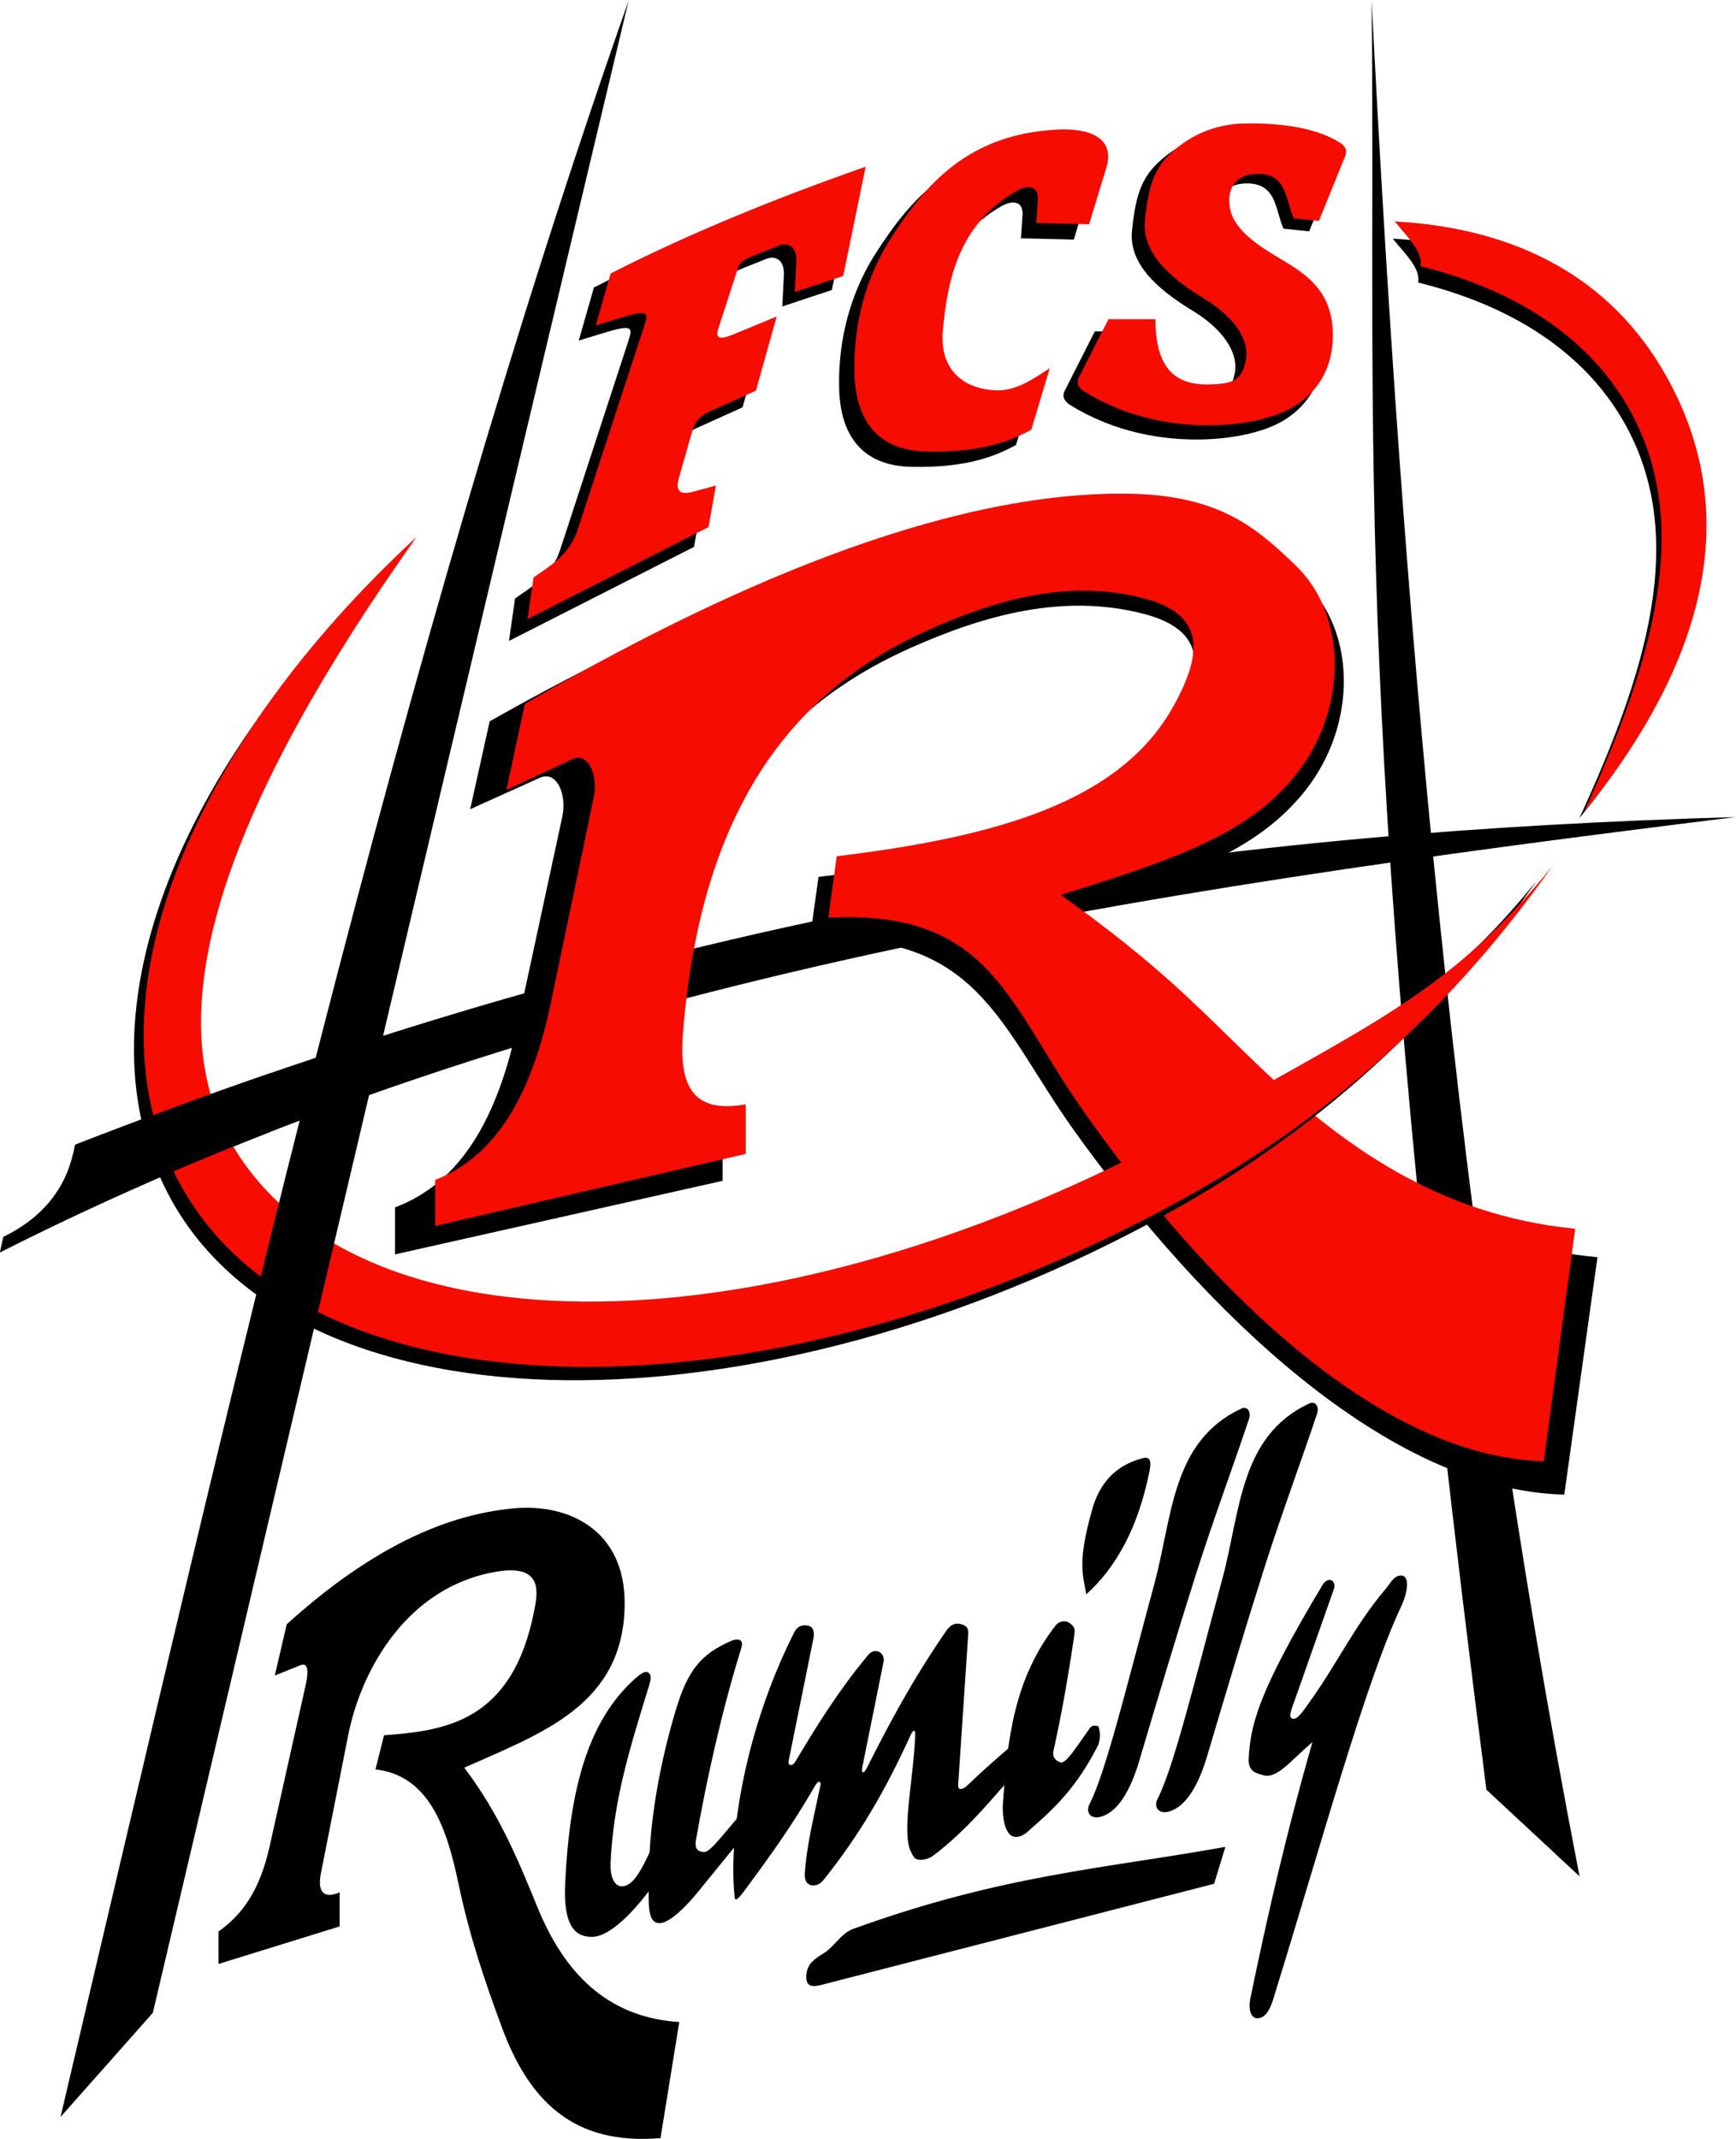
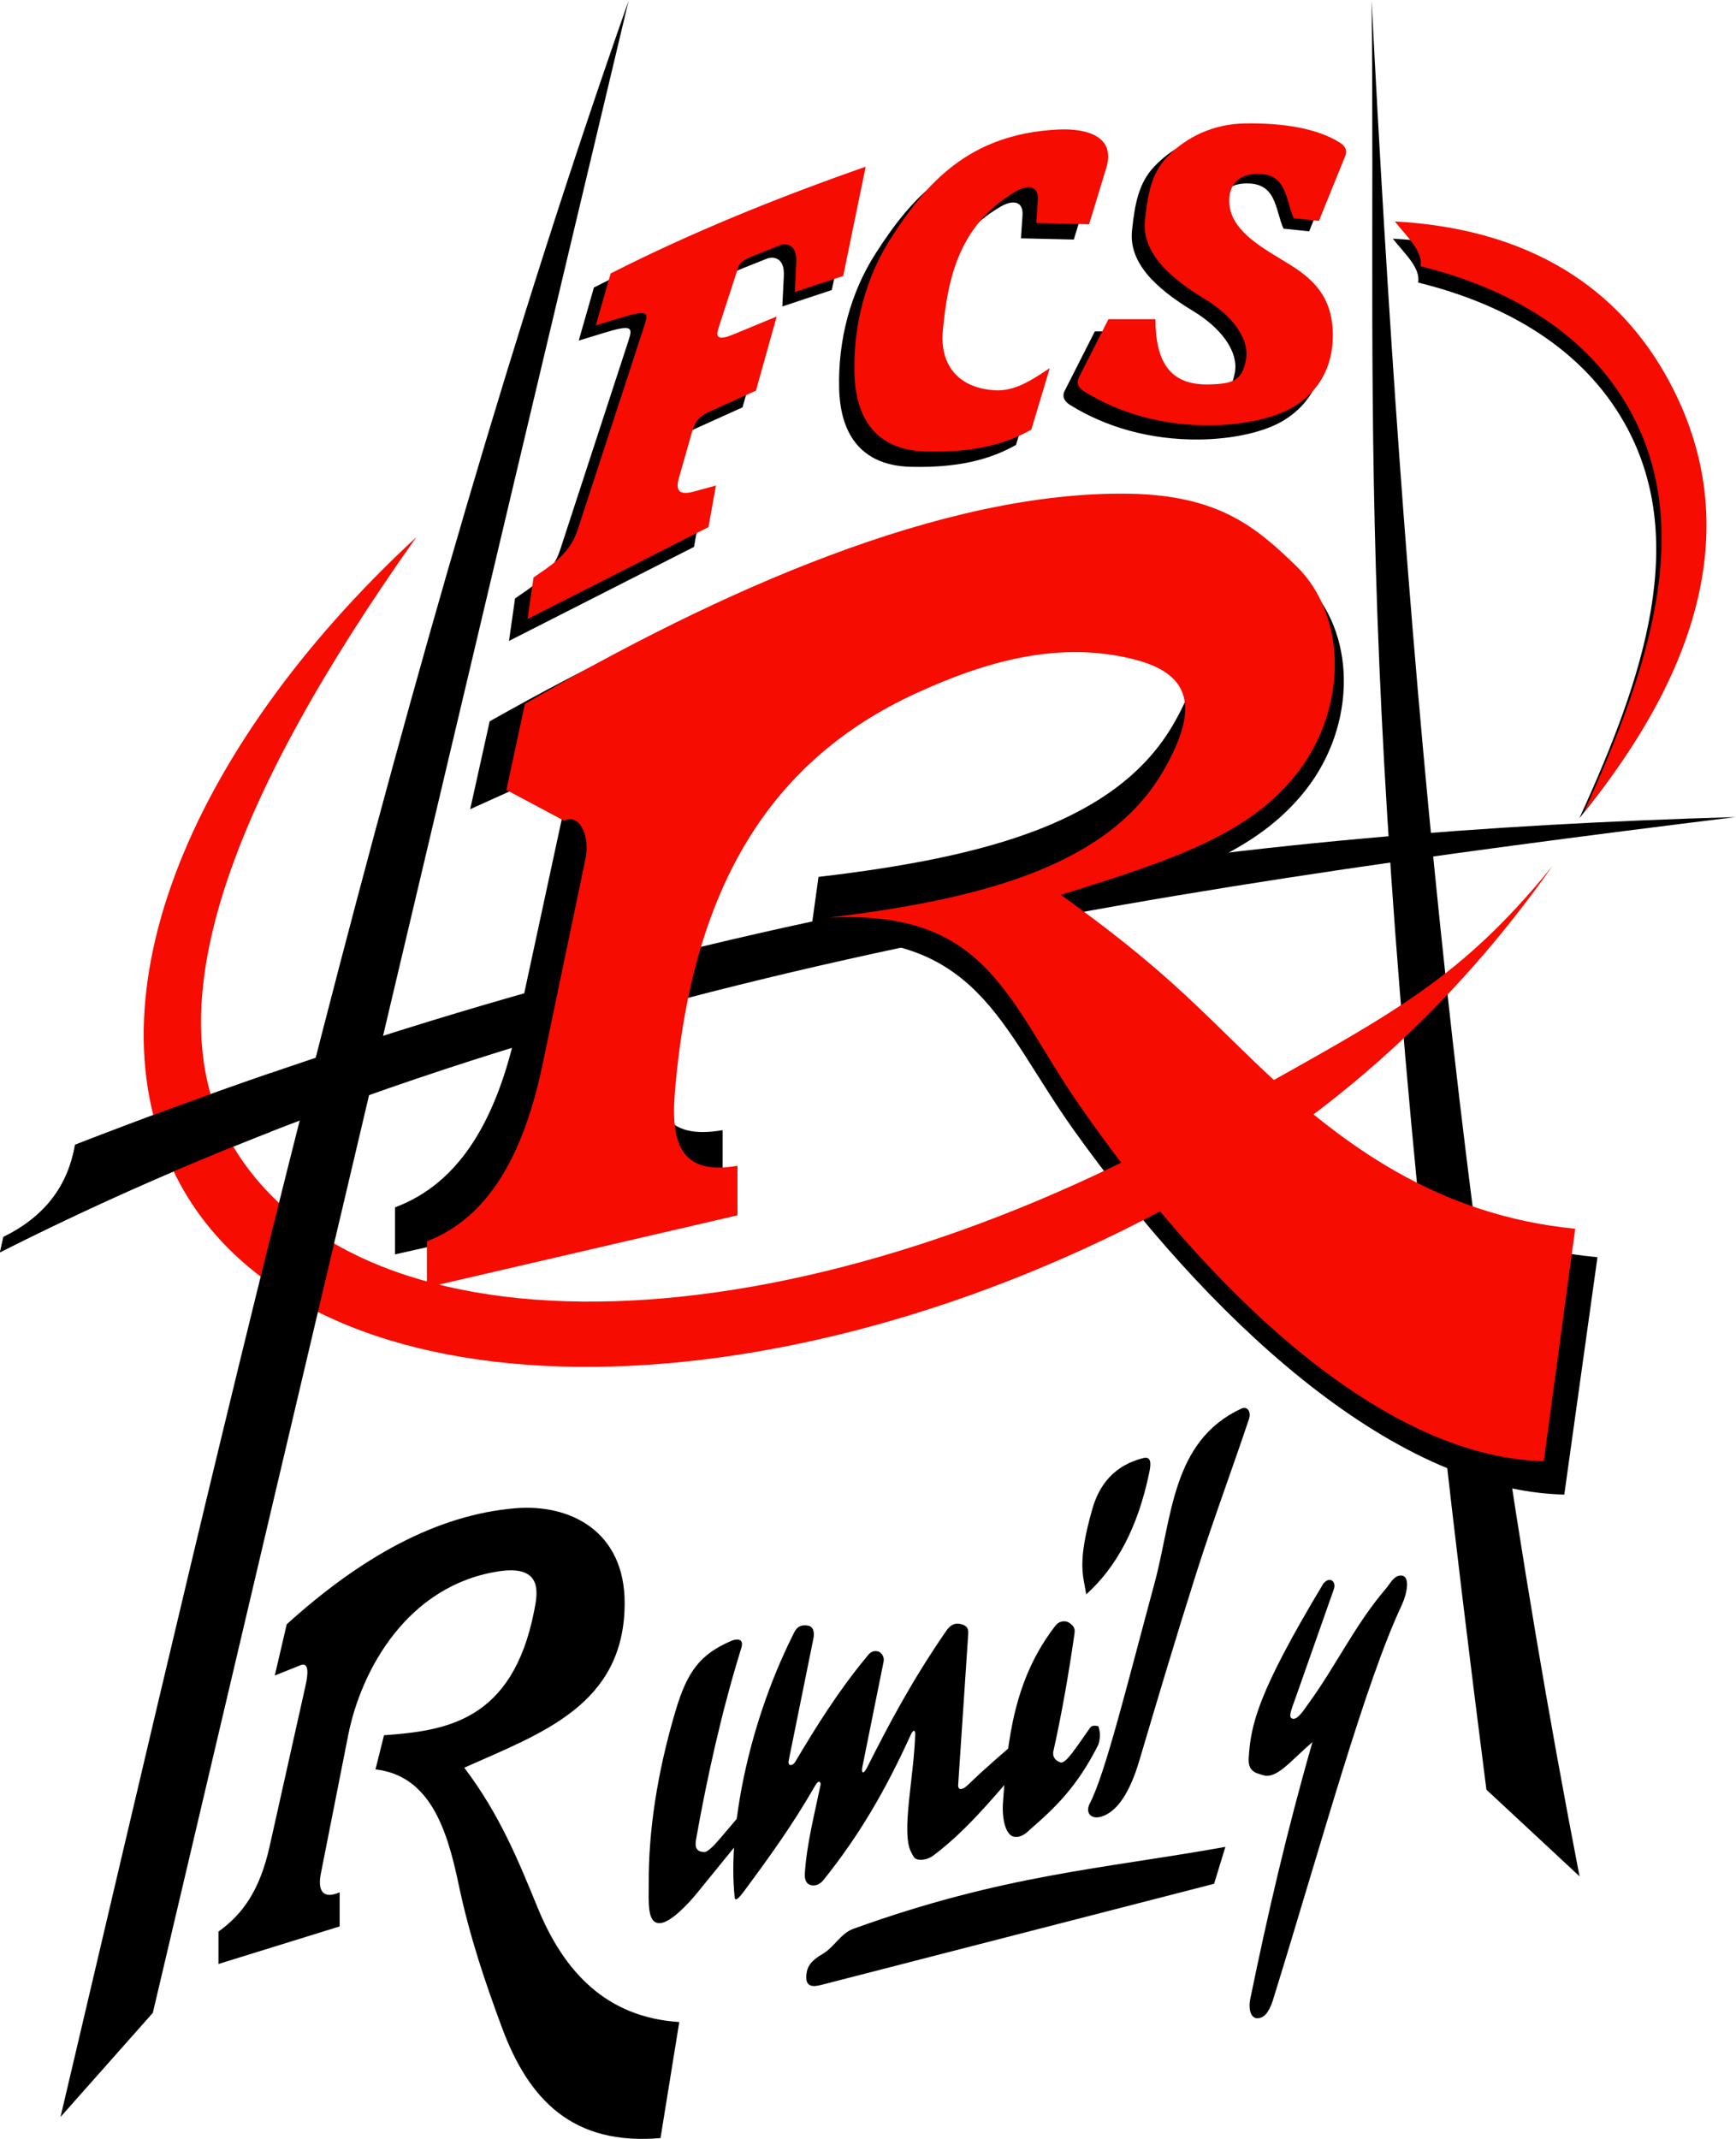
<svg xmlns="http://www.w3.org/2000/svg" viewBox="0 0 608.814 750" height="750" width="608.814" xml:space="preserve" id="svg833" version="1.1">
  <defs id="defs837" />
  <g transform="matrix(1.333,0,0,-1.333,0,853.333)" id="g841">
    <path d="m 415.562,146.572 -24.502,22.793 C 354.893,451.055 362.158,520.301 360.86,640 369.052,480.091 382.298,317.88 415.562,146.572 Z" style="fill:#000000;fill-opacity:1;fill-rule:nonzero;stroke:none;stroke-width:0.088" id="path847" />
    <path d="M 456.61,425.224 C 327.953,421.458 191.125,405.665 19.755,339.019 17.963,328.692 12.26,320.317 0.899,314.773 L 0,310.732 c 143.087,72.353 299.423,95.021 456.61,114.492 z" style="fill:#000000;fill-opacity:1;fill-rule:nonzero;stroke:none;stroke-width:0.088" id="path869" />
    <g transform="matrix(0.879,0,0,0.879,0,77.499)" id="g953">
      <path id="path845" style="fill:#000000;fill-opacity:1;fill-rule:nonzero;stroke:none;stroke-width:0.1" d="m 140.727,397.941 5.832,26.301 c 60.976,34.399 132.007,65.203 190.871,64.223 28.55,-0.477 40.316,-10.598 52.527,-21.996 16.273,-15.188 16.152,-43.364 0.836,-62.809 -14.652,-18.613 -37.508,-26.555 -75.047,-37.762 32.219,-22.363 42.875,-34.082 61.43,-51.285 27.488,-25.484 57.851,-46.644 100.953,-50.754 l -9.926,-71.031 c -52.652,1.211 -108.015,54.852 -146.605,108.797 -22.813,31.887 -28.785,59.863 -79.223,57.289 l 2.609,18.77 c 50.957,5.968 89.399,16.703 106.172,45.621 9.625,16.593 9.887,28.222 -8.824,33.093 -23.828,6.204 -47.379,-0.187 -69.859,-10.218 -44.641,-19.922 -70.575,-57.727 -75.981,-122.149 -1.328,-15.847 2.422,-25.152 19.785,-22.144 v -15.16 l -98.054,-22.016 v 14.074 c 19.578,7.305 30.601,26.61 36.539,54.141 l 13.554,62.851 c 1.364,6.332 -1.531,13.926 -6.793,11.551 z" />
-       <path id="path871" style="fill:#f60c01;fill-opacity:1;fill-rule:nonzero;stroke:none;stroke-width:0.1" d="m 151.574,403.699 5.528,25.758 c 57.812,33.688 125.16,63.856 180.968,62.895 27.071,-0.465 38.227,-10.375 49.805,-21.539 15.426,-14.875 15.309,-42.469 0.793,-61.516 -13.895,-18.227 -35.563,-26.004 -71.156,-36.977 30.547,-21.906 40.652,-33.382 58.242,-50.23 26.062,-24.957 54.851,-45.68 95.715,-49.707 l -9.41,-69.563 c -49.922,1.184 -102.411,53.719 -138.996,106.547 -21.633,31.231 -27.297,58.633 -75.114,56.11 l 2.473,18.382 c 48.312,5.848 84.762,16.36 100.664,44.68 9.125,16.25 9.371,27.641 -8.367,32.41 -22.594,6.074 -44.918,-0.183 -66.235,-10.011 -42.324,-19.508 -66.914,-56.532 -72.039,-119.625 -1.261,-15.52 2.297,-24.633 18.758,-21.688 v -14.844 l -92.965,-21.562 v 13.785 c 18.563,7.152 29.012,26.059 34.641,53.023 l 12.851,61.551 c 1.297,6.203 -1.449,13.637 -6.441,11.313 z" />
+       <path id="path871" style="fill:#f60c01;fill-opacity:1;fill-rule:nonzero;stroke:none;stroke-width:0.1" d="m 151.574,403.699 5.528,25.758 c 57.812,33.688 125.16,63.856 180.968,62.895 27.071,-0.465 38.227,-10.375 49.805,-21.539 15.426,-14.875 15.309,-42.469 0.793,-61.516 -13.895,-18.227 -35.563,-26.004 -71.156,-36.977 30.547,-21.906 40.652,-33.382 58.242,-50.23 26.062,-24.957 54.851,-45.68 95.715,-49.707 l -9.41,-69.563 c -49.922,1.184 -102.411,53.719 -138.996,106.547 -21.633,31.231 -27.297,58.633 -75.114,56.11 c 48.312,5.848 84.762,16.36 100.664,44.68 9.125,16.25 9.371,27.641 -8.367,32.41 -22.594,6.074 -44.918,-0.183 -66.235,-10.011 -42.324,-19.508 -66.914,-56.532 -72.039,-119.625 -1.261,-15.52 2.297,-24.633 18.758,-21.688 v -14.844 l -92.965,-21.562 v 13.785 c 18.563,7.152 29.012,26.059 34.641,53.023 l 12.851,61.551 c 1.297,6.203 -1.449,13.637 -6.441,11.313 z" />
    </g>
    <g transform="matrix(0.879,0,0,0.879,0,77.499)" id="g949">
      <g id="g935">
        <path d="m 424.449,555.551 c 27.813,-6.844 49.406,-20.59 61.426,-41.442 20.043,-34.769 6.355,-76.367 -13.168,-118.882 37.496,45.937 46.5,89.054 24.356,128.16 -16.243,28.683 -44.059,43.34 -80.184,45.297 3.437,-4.379 8.387,-8.754 7.57,-13.133 z" style="fill:#000000;fill-opacity:1;fill-rule:nonzero;stroke:none;stroke-width:0.1" id="path867" />
-         <path d="M 121.355,474.781 C 52.449,410.961 21.805,334.238 51.27,281.047 c 39.3,-70.942 176.027,-71.789 298.824,-3.742 44.91,24.883 81.117,58.332 109.91,99.285 C 430.676,340.398 409.484,331.254 358.711,302.418 233.457,231.273 105.789,228.066 66.855,292.707 42.094,333.816 66.5,397.184 121.355,474.781 Z" style="fill:#000000;fill-opacity:1;fill-rule:nonzero;stroke:none;stroke-width:0.1" id="path873" />
        <path d="m 255.844,586.762 c -27.09,-9.481 -53.328,-20.094 -78.082,-32.688 l -4.539,-15.886 7.523,2.3 c 8.391,2.567 8.688,1.739 7.391,-2.238 l -20.524,-62.805 c -2.504,-7.664 -9.07,-11.328 -13.457,-14.433 l -1.816,-12.711 55.383,28.144 2.269,12.711 -4.992,-1.359 c -2.762,-0.754 -8.18,-2.746 -6.355,3.633 l 3.632,12.711 c 0.805,2.816 1.239,5.683 5.899,7.714 l 14.074,6.356 6.355,22.699 -13.164,-5.449 c -5.5,-2.273 -5.433,-0.481 -4.539,2.273 l 5.903,18.157 c 0.644,1.996 2.445,2.703 5.898,4.086 l 6.813,2.722 c 1.652,0.664 5.379,0.625 5.089,-5.152 l -0.453,-9.149 14.821,4.93 z" style="fill:#000000;fill-opacity:1;fill-rule:nonzero;stroke:none;stroke-width:0.1" id="path879" />
        <path d="m 305.574,568.789 15.828,-0.367 5.153,16.93 c 2.75,9.046 -5.2,11.914 -14.723,11.41 -26.469,-1.407 -39.187,-16.071 -49.684,-32.387 -7.699,-11.969 -11.335,-26.207 -10.992,-40.461 0.36,-14.953 7.633,-23.152 21.395,-23.504 16.66,-0.426 25.558,3.231 31.551,6.551 l 5.523,18.402 c -5.219,-3.425 -10.395,-7.043 -16.562,-6.625 -11.387,0.766 -16.301,8.172 -15.458,17.664 1.485,16.692 5.274,32.106 21.813,41.836 3.527,2.075 6.926,1.883 6.625,-2.578 z" style="fill:#000000;fill-opacity:1;fill-rule:nonzero;stroke:none;stroke-width:0.1" id="path881" />
        <path d="m 391.84,570.887 7.953,19.621 c 0.871,2.14 -0.191,3.355 -1.59,4.242 -6.875,4.344 -17.43,6.063 -29.16,5.832 -9.074,-0.18 -17.527,-3.914 -23.598,-10.34 -4.636,-4.91 -5.8,-11.203 -6.625,-19.09 -0.996,-9.48 6.668,-17.086 18.293,-24.125 8.078,-4.89 13.742,-11.945 12.457,-18.558 -1.191,-6.145 -3.722,-7.278 -11.398,-7.422 -11.356,-0.215 -16.117,6.34 -16.172,19.883 h -14.316 l -9.012,-17.762 c -0.934,-1.836 0.035,-3.277 1.59,-4.242 10.707,-6.649 23.965,-10.5 38.707,-10.34 9.726,0.109 19.445,2.109 25.449,5.832 7.742,4.801 11.629,12.363 11.664,21.477 0.055,13.378 -7.863,18.562 -15.375,23.062 -7.785,4.664 -15.664,9.559 -16.172,17.234 -0.414,6.223 3.445,8.801 7.953,9.012 9.657,0.453 9.055,-7.578 11.664,-13.519 z" style="fill:#000000;fill-opacity:1;fill-rule:nonzero;stroke:none;stroke-width:0.1" id="path883" />
      </g>
      <g id="g928">
        <path d="M 124.609,479.359 C 55.418,415.395 24.648,338.492 54.234,285.176 c 39.465,-71.106 176.75,-71.957 300.055,-3.754 45.094,24.945 81.453,58.469 110.367,99.519 C 435.203,344.664 413.926,335.5 362.945,306.598 237.176,235.285 108.98,232.074 69.883,296.863 45.02,338.066 69.527,401.582 124.609,479.359 Z" style="fill:#f60c01;fill-opacity:1;fill-rule:nonzero;stroke:none;stroke-width:0.1" id="path875" />
        <path d="m 425.156,560.445 c 28.16,-6.98 50.024,-21 62.196,-42.269 20.293,-35.461 6.437,-77.887 -13.332,-121.25 37.968,46.851 47.082,90.828 24.66,130.715 -16.446,29.257 -44.61,44.203 -81.184,46.199 3.477,-4.465 8.488,-8.93 7.66,-13.395 z" style="fill:#f60c01;fill-opacity:1;fill-rule:nonzero;stroke:none;stroke-width:0.1" id="path877" />
        <path d="m 259.098,590.223 c -26.485,-9.27 -52.133,-19.645 -76.336,-31.953 l -4.438,-15.536 7.356,2.25 c 8.203,2.508 8.496,1.7 7.222,-2.187 L 172.84,481.398 c -2.445,-7.488 -8.863,-11.074 -13.156,-14.109 l -1.774,-12.426 54.145,27.516 2.218,12.426 -4.882,-1.332 c -2.7,-0.735 -7.996,-2.684 -6.211,3.55 l 3.547,12.426 c 0.789,2.758 1.214,5.559 5.769,7.547 l 13.758,6.211 6.215,22.191 -12.871,-5.324 c -5.375,-2.226 -5.313,-0.472 -4.438,2.219 l 5.77,17.75 c 0.633,1.949 2.394,2.645 5.769,3.996 l 6.656,2.66 c 1.618,0.649 5.262,0.614 4.981,-5.039 l -0.445,-8.941 14.488,4.82 z" style="fill:#f60c01;fill-opacity:1;fill-rule:nonzero;stroke:none;stroke-width:0.1" id="path885" />
        <path d="m 310.152,573.367 15.825,-0.371 5.152,16.93 c 2.754,9.047 -5.199,11.914 -14.719,11.41 -26.472,-1.402 -39.187,-16.07 -49.687,-32.387 -7.696,-11.965 -11.332,-26.207 -10.989,-40.461 0.36,-14.953 7.633,-23.152 21.395,-23.504 16.66,-0.425 25.559,3.231 31.551,6.551 l 5.519,18.403 c -5.215,-3.422 -10.39,-7.04 -16.558,-6.625 -11.387,0.765 -16.305,8.171 -15.457,17.664 1.484,16.691 5.273,32.105 21.812,41.836 3.527,2.074 6.926,1.882 6.621,-2.579 z" style="fill:#f60c01;fill-opacity:1;fill-rule:nonzero;stroke:none;stroke-width:0.1" id="path887" />
        <path d="m 394.766,574.012 7.808,19.265 c 0.852,2.102 -0.191,3.297 -1.562,4.164 -6.75,4.266 -17.117,5.957 -28.637,5.727 -8.91,-0.176 -17.211,-3.84 -23.172,-10.152 -4.551,-4.821 -5.695,-11 -6.508,-18.746 -0.976,-9.309 6.551,-16.778 17.965,-23.688 7.934,-4.805 13.496,-11.734 12.235,-18.227 -1.172,-6.035 -3.657,-7.148 -11.196,-7.289 -11.152,-0.211 -15.828,6.227 -15.879,19.528 h -14.058 l -8.852,-17.446 c -0.918,-1.804 0.035,-3.218 1.563,-4.164 10.515,-6.531 23.531,-10.312 38.007,-10.152 9.555,0.102 19.098,2.07 24.993,5.727 7.605,4.714 11.422,12.14 11.457,21.086 0.05,13.14 -7.723,18.23 -15.102,22.652 -7.644,4.578 -15.379,9.383 -15.879,16.922 -0.406,6.109 3.383,8.644 7.809,8.851 9.484,0.442 8.89,-7.441 11.457,-13.277 z" style="fill:#f60c01;fill-opacity:1;fill-rule:nonzero;stroke:none;stroke-width:0.1" id="path889" />
      </g>
    </g>
    <path d="M 165.372,639.966 C 123.648,464.957 81.927,287.974 40.207,110.66 L 15.92,83.264 C 60.951,274.299 104.536,466.989 165.372,639.966 Z" style="fill:#000000;fill-opacity:1;fill-rule:nonzero;stroke:none;stroke-width:0.088" id="path891" />
    <g transform="matrix(0.879,0,0,0.879,0,77.499)" id="g965">
      <path id="path849" style="fill:#000000;fill-opacity:1;fill-rule:nonzero;stroke:none;stroke-width:0.1" d="M 203.313,34.98 197.695,0.246 C 171.488,-2.016 158.262,11.586 150.188,33.449 c -4.715,12.762 -9.563,26.68 -12.993,43.063 -3.492,16.668 -8.761,32.222 -24.812,34.074 l 2.555,10.215 c 18.218,1.347 38.468,3.965 44.953,37.293 0.937,4.808 2.972,13.875 -10.727,11.75 -27.238,-4.235 -41.09,-29.485 -44.953,-49.043 L 96.039,79.426 C 94.992,74.129 96.766,71.652 101.656,73.805 V 63.59 L 65.387,52.352 v 9.703 C 72.695,67.266 77.777,74.461 80.711,87.598 l 10.73,48.019 c 1.247,5.594 0.282,6.856 -1.535,6.129 l -7.66,-3.066 3.574,15.328 c 22.082,20 44.848,32.781 68.453,34.734 16.2,1.344 32.805,-6.719 32.692,-28.605 -0.156,-30.278 -24.863,-38.715 -48.016,-49.039 C 149.57,97.133 155.262,83 160.914,69.207 168.773,50.023 181.465,36.359 203.313,34.98 Z" />
-       <path id="path851" style="fill:#000000;fill-opacity:1;fill-rule:nonzero;stroke:none;stroke-width:0.1" d="m 189.988,137.656 c -14.125,-12.683 -19.504,-33.222 -20.836,-61.25 -0.64,-13.457 3.528,-15.945 7.985,-15.945 5.386,0 12.664,7.492 18.687,15.871 l 2.094,15.438 c -3.539,-4.067 -6.387,-15.829 -11.629,-16.176 -1.676,-0.114 -3.797,1.484 -3.519,7.39 0.882,18.879 6.078,35 11.48,52.598 0.555,1.813 0.836,3.293 -0.187,3.977 -0.993,0.66 -2.458,-0.45 -4.075,-1.903 z" />
      <path id="path853" style="fill:#000000;fill-opacity:1;fill-rule:nonzero;stroke:none;stroke-width:0.1" d="m 218.906,149.059 c -9.332,-4.024 -13.191,-9.075 -16.746,-21.071 -5.551,-18.746 -8.058,-36.062 -7.988,-51.289 0.023,-5.801 -0.664,-12.75 3.746,-12.078 2.941,0.445 7.664,5.219 10.727,8.977 l 16.761,20.59 -1.664,5.414 -7.836,-9.25 c -2.105,-2.485 -4.066,-4.528 -5.078,-4.493 -1.57,0.055 -3.074,0.493 -2.496,3.75 3.266,18.43 7.684,38.434 13.539,57.27 0.965,3.105 -1.57,2.781 -2.965,2.18 z" />
      <path id="path855" style="fill:#000000;fill-opacity:1;fill-rule:nonzero;stroke:none;stroke-width:0.1" d="m 241.746,153.625 c -3.176,0.488 -3.832,-1.637 -4.723,-3.434 -13.136,-26.519 -19.183,-57.714 -17.156,-77.648 0.059,-0.578 0.035,-2.199 2.766,1.492 8.082,10.926 14.597,19.969 21.258,31.543 1.39,2.418 1.808,0.879 1.714,0.426 -1.871,-8.977 -4.187,-18.031 -4.718,-26.598 -0.133,-2.105 0.656,-3.144 1.715,-3.429 1.461,-0.395 2.836,0.199 3.949,1.593 10.558,13.211 18.355,26.453 26.082,43.45 0.578,1.273 1.336,1.695 1.285,0 -0.379,-12.973 -4.25,-29.332 -1.223,-35.176 0.567,-1.094 0.914,-1.899 1.719,-2.145 1.734,-0.539 3.867,0.309 4.75,0.969 9.586,7.152 17.149,16.305 24.785,25.094 l 1.715,10.402 c -5.254,-4.473 -10.48,-8.969 -15.445,-13.73 -0.809,-0.778 -1.621,-1.602 -2.571,-1.715 -0.464,-0.055 -0.933,0.203 -0.859,1.285 l 3.004,45.047 c 0.078,1.211 0,2.453 -2.145,3.004 -2.226,0.57 -3.484,-0.625 -4.531,-2.149 -10.191,-14.82 -16.957,-27.597 -23.629,-40.828 -1.027,-2.035 -1.777,-1.738 -1.363,0.32 l 6.355,31.5 c 0.293,1.442 -0.796,2.821 -1.714,3.004 -2.036,0.403 -2.707,-0.843 -3.434,-1.714 -8.598,-10.364 -15.234,-21.129 -21.297,-31.317 -0.805,-1.355 -2.332,-1.422 -1.965,0.383 l 7.391,36.508 c 0.328,1.617 0.156,3.574 -1.715,3.863 z" />
      <path id="path857" style="fill:#000000;fill-opacity:1;fill-rule:nonzero;stroke:none;stroke-width:0.1" d="m 300.164,100.125 c -0.223,-4.656 0.895,-9.43 3.52,-9.723 2.32,-0.257 3.886,1.555 4.929,2.465 7.172,6.258 13.828,12.539 20.16,25.18 0.727,2.543 0.411,4.047 -0.011,5.441 -1.028,0.266 -1.942,0.332 -2.551,-0.523 -3.973,-5.602 -7.195,-10.809 -8.797,-10.297 -1.305,0.418 -2.539,1.504 -2.109,3.434 2.593,11.656 4.558,23.136 6.25,34.769 0.175,1.219 0.359,2.274 -1.41,3.52 -1.106,0.781 -3.004,0.816 -4.305,-0.871 -12.344,-16.004 -14.336,-33.93 -15.676,-53.395 z" />
      <path id="path859" style="fill:#000000;fill-opacity:1;fill-rule:nonzero;stroke:none;stroke-width:0.1" d="m 325.117,162.969 c 8.91,8.023 15.442,19.789 18.871,36.519 0.489,2.383 0.75,4.91 -1.828,4.262 -8.465,-2.137 -13.09,-7.758 -15.215,-15.219 -4.636,-16.273 -2.726,-19.828 -1.828,-25.562 z" />
      <path id="path861" style="fill:#000000;fill-opacity:1;fill-rule:nonzero;stroke:none;stroke-width:0.1" d="m 329.645,96.453 c 4.882,1.473 8.628,7.559 11.324,16.637 5.683,19.148 11.004,37.043 16.969,55.84 5.093,16.047 10.867,31.488 15.89,46.511 0.735,2.196 -0.492,3.957 -2.324,3.102 -20.856,-9.734 -20.574,-32.383 -25.969,-52.324 -8.398,-31.043 -14.668,-56.793 -19.379,-65.891 -1.371,-2.644 0.305,-4.836 3.489,-3.875 z" />
      <path id="path863" style="fill:#000000;fill-opacity:1;fill-rule:nonzero;stroke:none;stroke-width:0.1" d="m 392.832,118.77 c -6.816,-5.856 -10.723,-11.204 -14.871,-9.891 -1.707,0.543 -4.453,0.883 -4.223,4.945 0.578,10.145 2.692,19.653 22.332,52.344 1.965,2.363 3.942,0.586 3.176,-1.594 l -11.277,-32.031 c -1.442,-4.09 -2.469,-6.262 -1.215,-6.746 1.555,-0.602 3.457,2.535 4.859,4.457 8.211,11.258 14.02,23.723 23.094,34.297 1.309,1.523 2.449,3.972 4.457,4.051 3.172,0.121 1.941,-5.528 0.375,-8.875 -10.98,-23.442 -23.426,-69.313 -38.457,-117.93 -1.477,-4.774 -3.246,-5.734 -4.863,-5.672 -1.961,0.074 -2.582,2.953 -2.024,5.672 5.188,25.262 10.981,50.351 18.637,76.973 z" />
      <path id="path865" style="fill:#000000;fill-opacity:1;fill-rule:nonzero;stroke:none;stroke-width:0.1" d="M 366.766,87.398 363.387,76.352 245.879,46.102 c -2.625,-0.676 -5.063,-0.758 -4.473,3.418 0.235,1.66 0.797,3.46 4.735,5.789 3.738,2.207 5.386,6.164 9.32,7.582 44.898,16.211 74.68,17.918 111.305,24.507 z" />
-       <path id="path893" style="fill:#000000;fill-opacity:1;fill-rule:nonzero;stroke:none;stroke-width:0.1" d="m 350.008,98.008 c 4.883,1.476 8.629,7.558 11.324,16.64 5.684,19.149 11.004,37.043 16.969,55.84 5.094,16.043 10.867,31.485 15.894,46.508 0.731,2.195 -0.496,3.957 -2.328,3.102 -20.855,-9.731 -20.574,-32.379 -25.969,-52.325 -8.394,-31.043 -14.668,-56.793 -19.378,-65.89 -1.368,-2.645 0.304,-4.836 3.488,-3.875 z" />
    </g>
    <path d="M 71.291,357.915 C 54.455,352.123 37.285,345.837 19.755,339.019 17.963,328.692 12.26,320.317 0.899,314.773 L 0,310.732 c 23.329,11.797 47.008,22.272 70.986,31.628 z" style="fill:#000000;fill-opacity:1;fill-rule:nonzero;stroke:none;stroke-width:0.088" id="path895" />
  </g>
</svg>